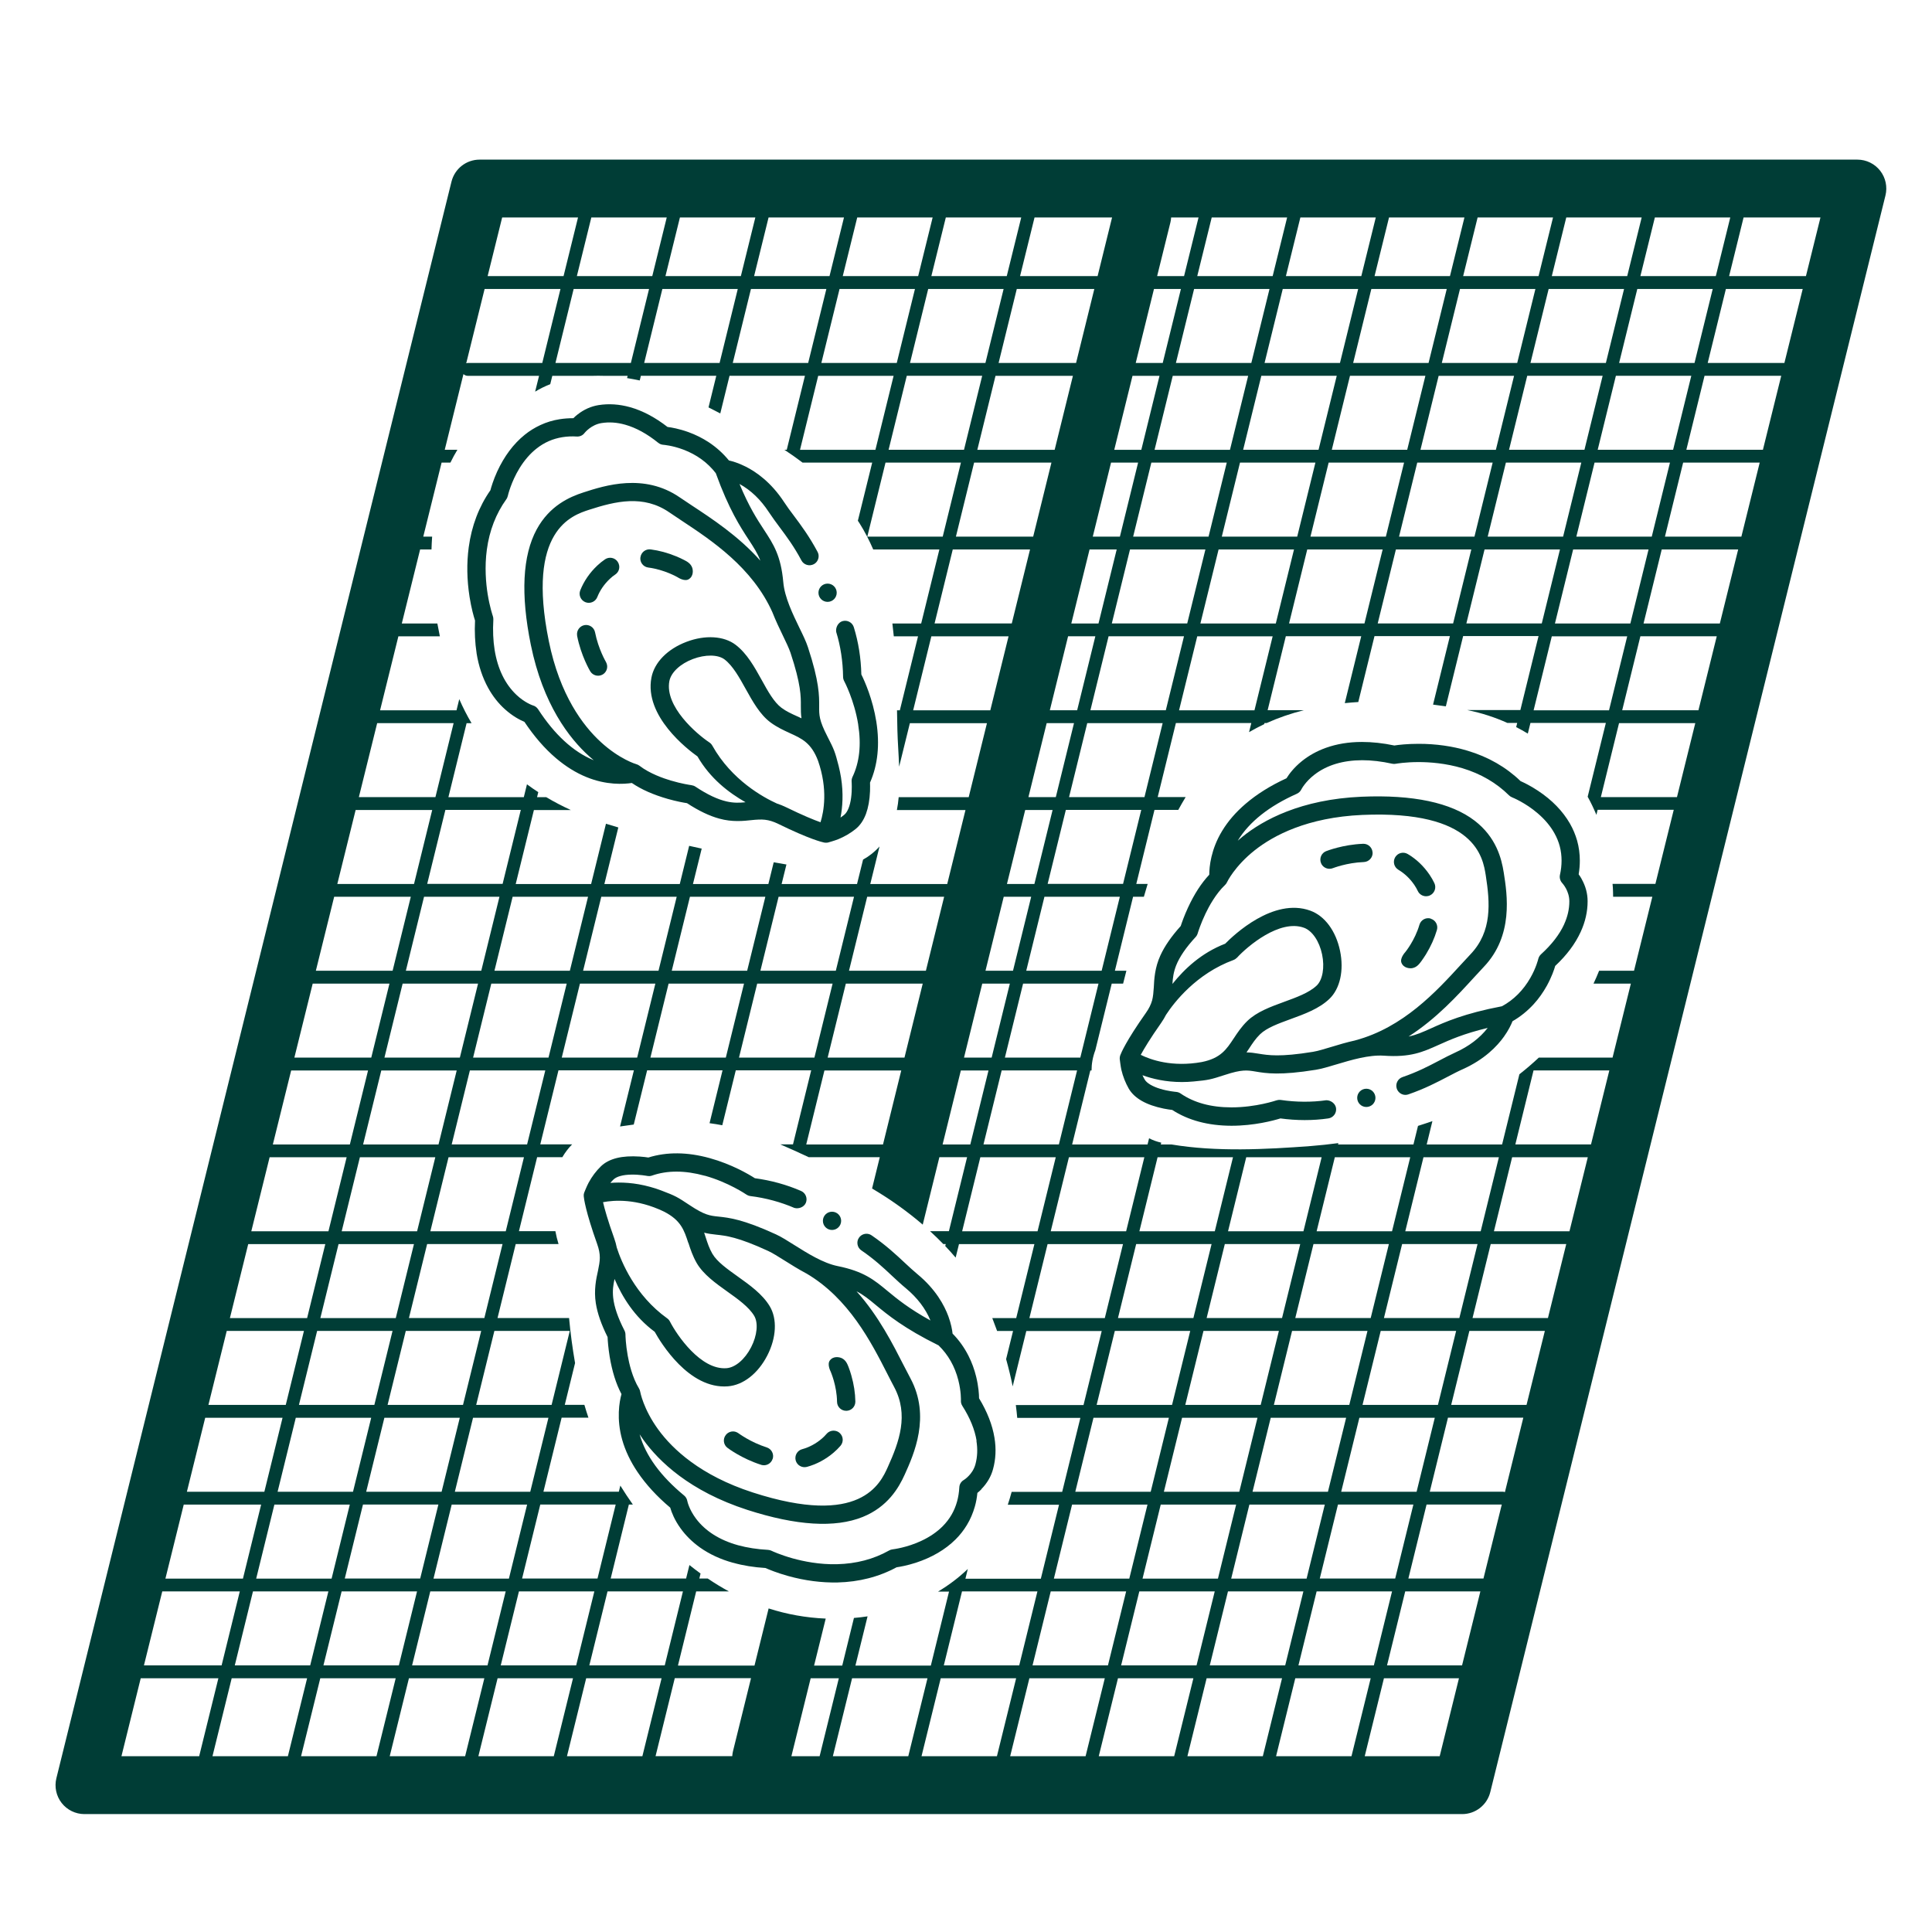
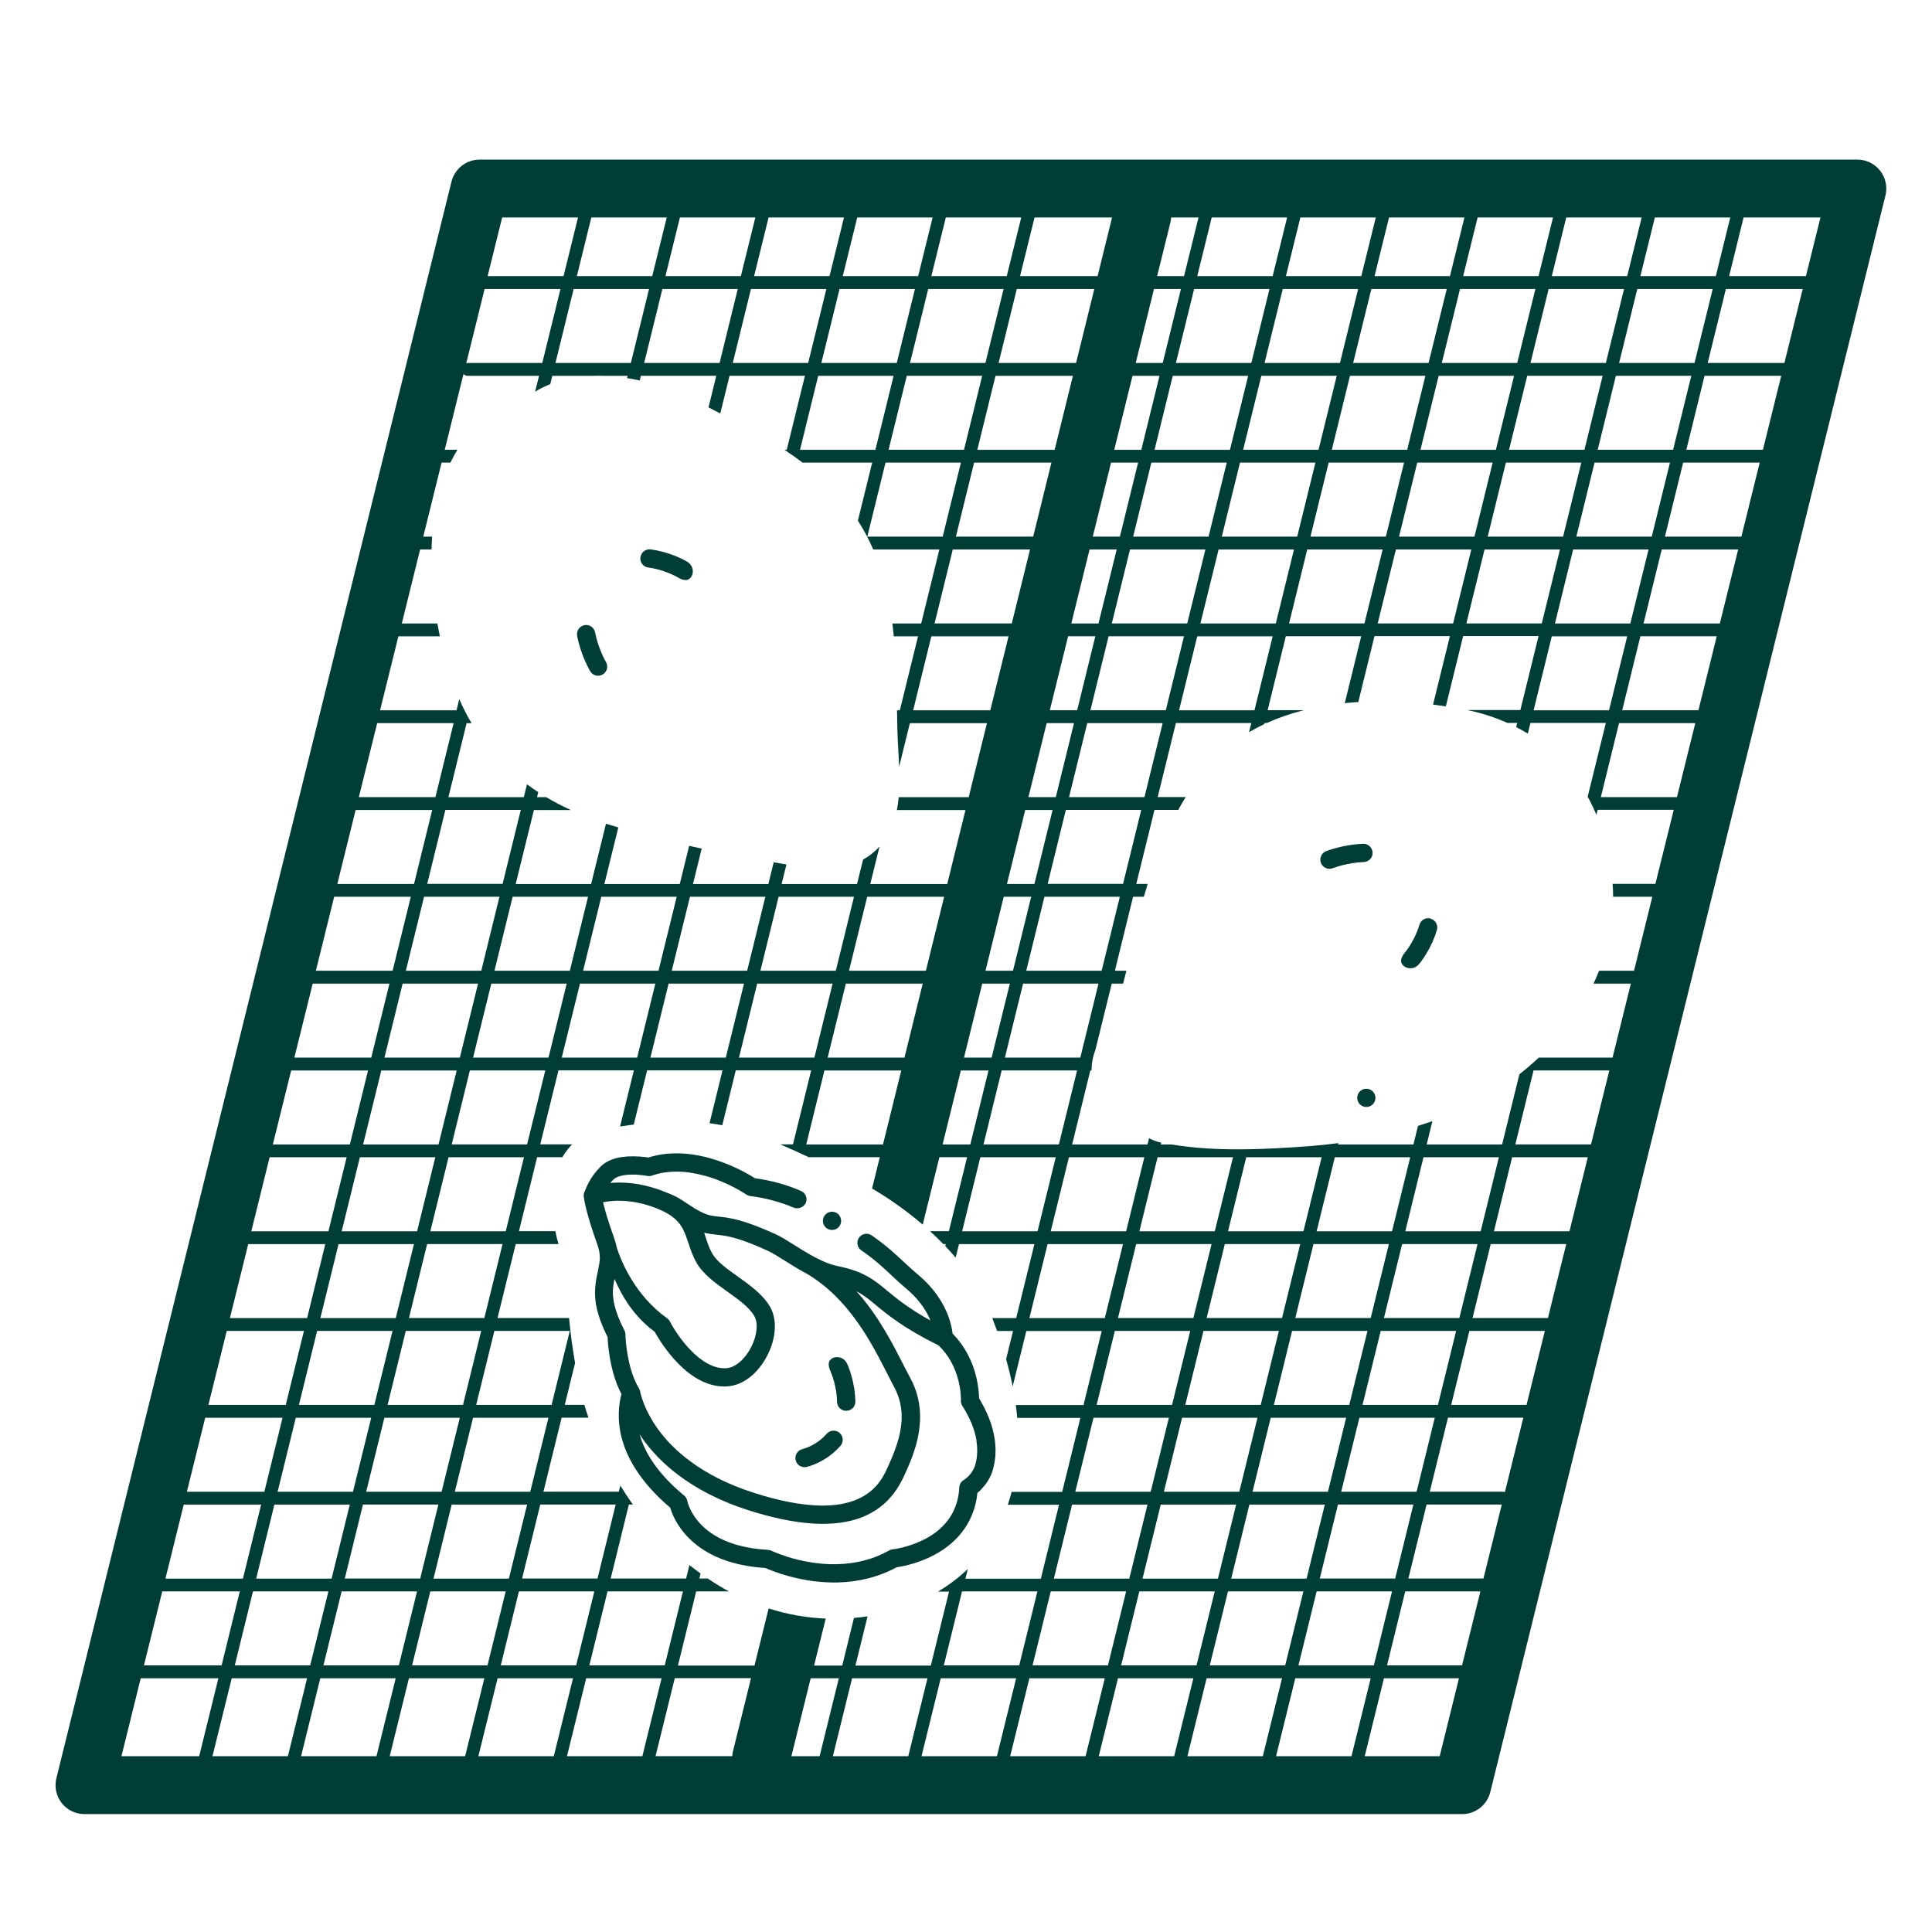
<svg xmlns="http://www.w3.org/2000/svg" id="Camada_1" data-name="Camada 1" viewBox="0 0 300.52 300.52">
  <defs>
    <style>      .cls-1 {        fill: #003d36;      }    </style>
  </defs>
  <g>
-     <path class="cls-1" d="M246.03,136.73c-.14-.26-.3-.5-.47-.73.12-.72.18-1.44.18-2.13,0-1.06-.14-2.1-.42-3.11-.26-.91-.63-1.8-1.11-2.64-1.12-1.95-2.79-3.68-4.99-5.13-1.19-.79-2.21-1.27-2.7-1.49-2.25-2.17-5.01-3.76-8.22-4.72-2.38-.72-4.96-1.08-7.65-1.08-1.79,0-3.12.16-3.76.26-1.76-.37-3.45-.55-5.03-.55h-.04c-2.02,0-3.9.31-5.6.92-1.39.5-2.64,1.2-3.71,2.06-1.25,1.01-1.99,2.01-2.4,2.67-2.47,1.13-4.61,2.47-6.36,3.97-1.51,1.29-2.74,2.71-3.65,4.22-1.74,2.86-2,5.56-2,6.81,0,.03,0,.01,0,0-1.24,1.32-2.33,3-3.32,5.14-.58,1.26-.95,2.32-1.12,2.84-1.46,1.63-2.5,3.12-3.16,4.57-.88,1.92-.97,3.71-1.03,5-.04.67-.11,1.44-.26,2-.19.66-.48,1.25-.95,1.92-3.14,4.45-3.89,6.3-4.01,6.63-.06.17-.09.36-.08.54,0,0,.13,1.13.25,1.68.25,1.07.65,2.07,1.17,2.98.45.75,1.11,1.37,2.04,1.9.92.52,2.03.9,3.38,1.18.56.11,1.04.18,1.33.21,2.51,1.63,5.61,2.45,9.21,2.46,3.55,0,6.51-.8,7.62-1.14,2.52.34,5.04.35,7.44,0,.78-.11,1.32-.83,1.21-1.61-.1-.7-.8-1.22-1.51-1.22-2.24.32-4.7.31-7.06-.04-.23-.03-.46-.01-.68.06,0,0,0,0-.02,0-.03.01-3.18,1.09-6.98,1.09h-.04c-3.16,0-5.82-.73-7.89-2.16-.21-.15-.47-.23-.72-.25-.01,0-1.21-.1-2.43-.47-.61-.18-1.14-.41-1.55-.65-.42-.25-.74-.53-.89-.81-.13-.22-.24-.44-.34-.66,1.53.56,3.6,1.06,6.14,1.06.59,0,1.2-.03,1.84-.09,0,0,0,0,0,0,2.32-.22,2.6-.29,4.85-1.02,2.65-.87,3.45-.74,4.77-.52,1.59.27,3.78.63,9.38-.28.91-.15,1.98-.47,3.21-.84,2.24-.67,5.03-1.51,7.36-1.35,4.14.29,6.05-.57,8.48-1.66,1.78-.8,3.91-1.76,7.67-2.66-1.23,1.58-2.92,2.87-5.03,3.82-.87.4-1.7.83-2.57,1.29-1.66.87-3.37,1.76-5.65,2.54-.36.12-.65.38-.82.72-.17.34-.19.73-.07,1.09.2.57.74.96,1.34.96.16,0,.31-.03.46-.08h0c2.55-.88,4.45-1.88,6.14-2.76.82-.43,1.6-.84,2.33-1.16,3.38-1.52,5.34-3.58,6.39-5.05.71-.99,1.12-1.86,1.34-2.41,1.22-.7,2.33-1.6,3.3-2.66.78-.85,1.46-1.82,2.04-2.86.74-1.35,1.14-2.51,1.3-3.08,1.79-1.67,3.12-3.45,3.96-5.29.72-1.56,1.08-3.17,1.08-4.77,0-1.2-.31-2.36-.93-3.46h0ZM191.91,161.51c-1.14,1.73-2.04,3.1-4.98,3.69-4.62.83-7.93-.35-9.49-1.12.51-.93,1.46-2.53,3.15-4.93,0-.01,0,.01,0,0,.3-.43.58-.89.79-1.31,1.25-1.91,4.69-6.38,10.48-8.51.21-.08.4-.21.56-.37,1.61-1.76,6.63-6.02,10.41-4.65,1.28.46,2.39,2.09,2.82,4.15.42,2.02.08,3.97-.85,4.85-1.17,1.11-3.14,1.83-5.04,2.52-2.11.77-4.28,1.56-5.75,2.99-.9.88-1.54,1.84-2.09,2.68h0ZM210.82,161.83s0,0,0,0c-1.32.29-2.6.67-3.74,1.02-1.09.33-2.12.64-2.85.76-5.14.84-6.97.53-8.45.29-.66-.11-1.25-.2-1.89-.2.14-.21.28-.41.41-.61.52-.8,1.02-1.55,1.7-2.21,1.04-1.01,2.84-1.66,4.75-2.36,2.17-.79,4.42-1.61,6.02-3.13,1.67-1.58,2.31-4.45,1.67-7.5-.65-3.09-2.38-5.43-4.63-6.24-5.73-2.08-11.92,3.8-13.23,5.14-3.73,1.44-6.35,3.94-8.21,6.26.06-.95.16-1.8.57-2.86.54-1.35,1.53-2.81,3.05-4.45.15-.16.26-.38.32-.59.04-.14.46-1.48,1.21-3.05.51-1.07,1.59-3.08,3.04-4.45.13-.12.24-.28.31-.44.01-.02,1.16-2.46,4.3-4.95,2.91-2.3,8.17-5.12,16.74-5.5,17.62-.76,18.76,6.63,19.2,9.41.66,4.25,1.02,8.7-2.37,12.26-.48.51-1,1.07-1.54,1.66-3.77,4.12-8.94,9.75-16.37,11.73h0ZM243.3,143.78c-.73,1.59-1.94,3.15-3.59,4.65-.22.2-.37.46-.44.75,0,.01-.32,1.35-1.22,2.92-1.11,1.94-2.6,3.43-4.42,4.42-5.88,1.12-8.87,2.46-11.06,3.45-1.27.57-2.27,1.02-3.47,1.26,4.36-2.79,7.67-6.45,10.19-9.2.54-.58,1.04-1.14,1.5-1.62,4.65-4.87,3.66-11.24,3.12-14.66-.35-2.25-1.2-5.54-4.54-8.1-3.67-2.81-9.59-4.06-17.58-3.72-9.44.41-15.3,3.61-18.54,6.23-.25.2-.49.4-.72.61,0-.01.01-.02.02-.03,1.78-2.91,4.86-5.35,9.17-7.27.31-.14.56-.38.71-.69h0c.03-.06.62-1.19,2.03-2.28,1.93-1.49,4.43-2.24,7.42-2.25,1.45,0,3.03.18,4.69.55.18.04.38.04.57,0h0c.06-.01,1.44-.26,3.52-.26h.01c1.66,0,4.19.17,6.82.96,2.85.86,5.28,2.28,7.23,4.21.14.14.3.24.49.32h0c.06.02,2.08.84,3.99,2.49,1.1.94,1.96,1.97,2.58,3.07.76,1.35,1.12,2.75,1.12,4.28,0,.71-.08,1.46-.25,2.21-.1.47.04.95.37,1.3,0,0,.3.33.58.85.23.44.51,1.14.51,1.97,0,1.21-.27,2.39-.82,3.59h0Z" />
    <path class="cls-1" d="M222.55,142.88c-.75-.22-1.54.21-1.76.97-.71,2.43-2.19,4.24-2.21,4.26,0,0-.86.92-.59,1.64.34.87,1.33.91,1.7.84.7-.13,1.09-.66,1.4-1.08.25-.34.49-.71.73-1.09.75-1.23,1.32-2.5,1.69-3.76.22-.75-.21-1.54-.97-1.76h0Z" />
-     <path class="cls-1" d="M217.51,135.29c.98.58,1.82,1.38,2.5,2.38.2.3.38.61.53.93.24.51.75.81,1.29.81.2,0,.41-.04.61-.14.71-.34,1.01-1.18.68-1.89-.21-.45-.47-.89-.75-1.31-.92-1.35-2.06-2.44-3.4-3.23-.68-.4-1.55-.18-1.95.5-.4.68-.18,1.55.5,1.95h0Z" />
    <path class="cls-1" d="M213.5,132.62c-.03-.77-.66-1.37-1.42-1.37-.02,0-.04,0-.05,0-3.15.12-5.65,1.11-5.76,1.15-.73.29-1.08,1.12-.79,1.85.22.56.76.89,1.32.89.18,0,.36-.03.53-.1.02,0,2.14-.85,4.81-.95.78-.03,1.4-.69,1.37-1.47h0Z" />
    <circle class="cls-1" cx="212.53" cy="170.77" r="1.42" />
  </g>
  <g>
-     <path class="cls-1" d="M89.84,64.47c-.23.18-.45.37-.65.58-.73,0-1.45.05-2.14.16-1.04.16-2.06.47-3,.91-.86.4-1.68.9-2.43,1.51-1.75,1.41-3.19,3.34-4.29,5.73-.59,1.3-.91,2.38-1.05,2.9-1.79,2.56-2.92,5.54-3.37,8.86-.33,2.47-.29,5.06.13,7.73.28,1.77.65,3.06.85,3.67-.09,1.79,0,3.5.24,5.05v.04c.32,1.99.93,3.81,1.8,5.39.71,1.29,1.6,2.42,2.62,3.33,1.19,1.07,2.3,1.65,3.02,1.95,1.51,2.26,3.16,4.17,4.92,5.66,1.51,1.28,3.11,2.28,4.75,2.94,3.1,1.27,5.8,1.1,7.04.91.03,0,.01,0,0,0,1.5,1.02,3.33,1.83,5.6,2.48,1.34.38,2.44.58,2.98.66,1.83,1.19,3.47,1.98,5.01,2.4,2.03.57,3.82.37,5.1.23.67-.07,1.44-.12,2.02-.05.68.08,1.31.28,2.04.63,4.89,2.4,6.84,2.85,7.18,2.92.18.03.37.03.55,0,0,0,1.09-.3,1.62-.52,1.02-.42,1.94-.96,2.76-1.63.67-.56,1.18-1.31,1.56-2.31.36-.99.57-2.14.63-3.52.02-.57.01-1.05,0-1.35,1.21-2.74,1.54-5.92.98-9.48-.56-3.51-1.81-6.3-2.33-7.34-.06-2.54-.45-5.03-1.17-7.35-.23-.75-1.03-1.17-1.78-.94-.67.21-1.07.99-.96,1.68.67,2.16,1.04,4.59,1.07,6.98,0,.23.06.45.17.66,0,0,0,0,.01.02.02.03,1.57,2.97,2.17,6.72v.04c.5,3.13.2,5.86-.89,8.14-.11.23-.15.5-.13.75,0,.01.09,1.21-.08,2.47-.08.63-.22,1.19-.4,1.64-.18.45-.41.81-.66,1.01-.2.16-.39.31-.59.44.31-1.59.48-3.72.08-6.23-.09-.58-.22-1.18-.37-1.8,0,0,0,0,0,0-.58-2.26-.69-2.52-1.77-4.63-1.28-2.49-1.27-3.29-1.26-4.63.01-1.62.03-3.83-1.75-9.22-.29-.88-.77-1.88-1.34-3.04-1.02-2.11-2.29-4.73-2.49-7.06-.37-4.13-1.52-5.89-2.98-8.12-1.07-1.63-2.35-3.59-3.83-7.16,1.76.96,3.29,2.43,4.56,4.37.53.8,1.08,1.55,1.67,2.34,1.12,1.5,2.27,3.05,3.4,5.18.18.34.48.58.84.69.36.11.75.07,1.08-.1.54-.28.83-.88.74-1.48-.02-.15-.08-.3-.15-.44h0c-1.27-2.38-2.55-4.11-3.69-5.63-.56-.74-1.08-1.44-1.52-2.12-2.03-3.1-4.38-4.72-5.99-5.52-1.09-.55-2.01-.82-2.59-.95-.89-1.09-1.95-2.05-3.15-2.84-.96-.63-2.02-1.16-3.15-1.57-1.45-.52-2.65-.73-3.25-.8-1.93-1.5-3.9-2.54-5.84-3.08-1.66-.46-3.3-.57-4.88-.32-1.18.19-2.28.68-3.27,1.46h0ZM122.82,114.02c1.89.85,3.38,1.53,4.43,4.33,1.54,4.43.9,7.88.38,9.55-1-.35-2.72-1.05-5.36-2.34-.01,0,.01,0,0,0-.47-.23-.97-.43-1.42-.57-2.08-.94-7.04-3.63-10.05-9.01-.11-.2-.27-.37-.45-.49-1.99-1.32-6.98-5.6-6.23-9.55.26-1.34,1.69-2.69,3.66-3.43,1.93-.73,3.91-.71,4.93.07,1.28.98,2.3,2.81,3.28,4.58,1.09,1.96,2.21,3.98,3.86,5.21,1.01.75,2.06,1.23,2.98,1.65h0ZM120.17,95.3s0,0,0,0c.5,1.26,1.07,2.46,1.59,3.53.5,1.03.96,2,1.2,2.7,1.64,4.94,1.62,6.8,1.61,8.3,0,.67,0,1.26.1,1.9-.23-.11-.45-.21-.67-.31-.87-.39-1.69-.76-2.45-1.33-1.16-.87-2.09-2.54-3.07-4.32-1.12-2.02-2.28-4.11-4.04-5.46-1.82-1.4-4.76-1.58-7.67-.47-2.95,1.12-4.99,3.2-5.44,5.56-1.15,5.99,5.63,11.17,7.16,12.26,2,3.46,4.88,5.65,7.48,7.13-.95.09-1.8.13-2.92-.12-1.42-.32-3.02-1.07-4.88-2.31-.18-.12-.41-.2-.63-.23-.15-.02-1.53-.22-3.2-.72-1.14-.34-3.29-1.08-4.87-2.3-.14-.11-.31-.19-.48-.24-.03,0-2.62-.76-5.56-3.47-2.73-2.51-6.35-7.26-8.06-15.67-3.52-17.28,3.6-19.57,6.28-20.44,4.09-1.32,8.43-2.38,12.48.42.58.4,1.21.82,1.88,1.26,4.66,3.08,11.04,7.3,14.16,14.32h0ZM97.24,66.06c1.68.47,3.42,1.42,5.15,2.82.23.19.51.29.81.31.01,0,1.38.1,3.08.74,2.1.79,3.79,2.03,5.06,3.67,2.03,5.63,3.83,8.38,5.14,10.38.76,1.17,1.36,2.08,1.79,3.23-3.44-3.87-7.58-6.56-10.69-8.61-.66-.44-1.29-.85-1.84-1.23-5.54-3.82-11.67-1.85-14.97-.78-2.17.7-5.28,2.06-7.29,5.76-2.2,4.06-2.51,10.1-.91,17.95,1.89,9.26,5.97,14.54,9.07,17.33.24.22.48.42.71.62-.01,0-.02,0-.03-.01-3.15-1.3-6.05-3.96-8.62-7.92-.19-.29-.47-.5-.8-.59h0c-.06-.02-1.27-.42-2.57-1.65-1.77-1.68-2.91-4.02-3.39-6.98-.23-1.44-.3-3.02-.2-4.72.01-.19-.02-.38-.08-.56h0c-.02-.06-.48-1.39-.81-3.44h0c-.26-1.65-.49-4.18-.12-6.9.4-2.95,1.42-5.58,3.02-7.81.12-.16.19-.34.24-.53h0c.01-.06.51-2.19,1.83-4.33.76-1.23,1.64-2.25,2.63-3.03,1.21-.96,2.54-1.54,4.05-1.78.7-.11,1.45-.15,2.22-.1.48.03.94-.18,1.22-.57,0,0,.28-.35.75-.7.4-.3,1.05-.69,1.87-.82,1.2-.19,2.4-.11,3.68.25h0Z" />
    <path class="cls-1" d="M99.61,86.69c-.1.78.45,1.49,1.23,1.59,2.51.32,4.54,1.5,4.56,1.51,0,0,1.04.71,1.71.32.81-.47.69-1.46.56-1.81-.24-.67-.82-.97-1.29-1.21-.37-.19-.77-.38-1.19-.55-1.33-.55-2.67-.91-3.98-1.08-.78-.1-1.49.45-1.59,1.23h0Z" />
-     <path class="cls-1" d="M92.91,92.87c.42-1.06,1.08-2.01,1.96-2.84.26-.25.55-.48.84-.67.47-.32.69-.87.6-1.4-.03-.2-.11-.4-.23-.58-.44-.65-1.33-.82-1.98-.37-.41.28-.81.6-1.18.95-1.19,1.12-2.08,2.42-2.66,3.86-.29.73.07,1.56.8,1.85.73.29,1.56-.07,1.85-.8h0Z" />
    <path class="cls-1" d="M90.9,97.24c-.75.15-1.25.87-1.13,1.62,0,.02,0,.04,0,.05.61,3.1,1.98,5.41,2.04,5.51.4.67,1.28.89,1.95.49.51-.31.76-.89.67-1.44-.03-.17-.09-.35-.18-.51-.01-.02-1.17-1.98-1.69-4.6-.15-.77-.9-1.27-1.67-1.12h0Z" />
-     <circle class="cls-1" cx="128.73" cy="92.2" r="1.42" />
  </g>
  <g>
    <path class="cls-1" d="M152.65,231.63c.88-.9,1.5-1.94,1.81-3.09.43-1.55.51-3.19.23-4.89-.32-1.99-1.13-4.06-2.4-6.15,0-.6-.08-1.82-.44-3.32-.28-1.16-.69-2.28-1.21-3.3-.65-1.28-1.48-2.44-2.47-3.44-.06-.59-.23-1.53-.65-2.68-.62-1.69-1.96-4.21-4.82-6.57-.62-.51-1.26-1.11-1.94-1.74-1.39-1.3-2.96-2.77-5.18-4.29h0c-.13-.09-.27-.16-.42-.2-.59-.16-1.21.07-1.55.57-.22.31-.29.69-.22,1.06.07.37.28.7.6.91,1.99,1.36,3.41,2.68,4.77,3.96.72.67,1.4,1.31,2.14,1.92,1.78,1.48,3.07,3.17,3.83,5.02-3.38-1.87-5.19-3.36-6.69-4.6-2.05-1.7-3.67-3.04-7.73-3.86-2.29-.46-4.75-2.02-6.73-3.26-1.09-.69-2.03-1.28-2.87-1.67-5.15-2.37-7.35-2.6-8.96-2.77-1.33-.14-2.13-.22-4.46-1.77-1.97-1.31-2.22-1.45-4.4-2.28,0,0,0,0,0,0-.6-.23-1.18-.42-1.75-.57-2.44-.68-4.58-.75-6.2-.62.15-.18.32-.37.5-.54.23-.22.61-.42,1.08-.54.46-.13,1.04-.2,1.67-.21,1.27-.03,2.45.2,2.47.2.25.05.52.04.76-.05,2.38-.83,5.13-.82,8.18.02h.04c3.66,1.02,6.41,2.9,6.44,2.92.02.01.02.01.02.01.19.13.41.21.64.24,2.37.29,4.74.94,6.82,1.84.68.19,1.49-.12,1.78-.77.31-.72-.02-1.56-.74-1.87-2.23-.97-4.66-1.64-7.18-1.98-.98-.63-3.61-2.18-7.04-3.13-3.47-.96-6.67-.98-9.53-.09-.3-.05-.77-.11-1.34-.15-1.38-.09-2.55-.02-3.57.23-1.03.26-1.84.68-2.47,1.29-.75.73-1.4,1.59-1.92,2.56-.27.5-.69,1.55-.69,1.56-.06.17-.08.36-.06.54.03.35.27,2.33,2.1,7.46.27.77.4,1.41.4,2.1,0,.59-.14,1.34-.28,2-.28,1.25-.67,3.01-.34,5.09.25,1.57.85,3.29,1.83,5.25.02.55.1,1.66.32,3.03.39,2.33.99,4.24,1.84,5.84,0-.01,0-.02,0,0-.34,1.21-.8,3.87.11,7.1.48,1.7,1.29,3.4,2.4,5.04,1.29,1.91,2.99,3.77,5.07,5.52.22.75.67,1.92,1.61,3.22.8,1.12,1.82,2.12,3.02,2.98,1.47,1.04,3.21,1.85,5.15,2.38h.03c1.52.43,3.2.7,5,.81.59.26,1.83.77,3.55,1.25,2.6.72,5.18,1.05,7.67,1,3.34-.08,6.43-.87,9.18-2.36.54-.08,1.64-.27,3-.71,2.5-.82,4.58-2.04,6.17-3.62.69-.68,1.28-1.44,1.77-2.25.54-.89.95-1.86,1.24-2.88.19-.67.32-1.38.39-2.11.22-.18.44-.37.64-.58h0ZM107.08,193.33c.31.97.67,2.06,1.3,3.15,1.04,1.77,2.93,3.12,4.75,4.42,1.65,1.17,3.35,2.39,4.18,3.77.66,1.1.47,3.07-.48,4.9-.96,1.87-2.46,3.15-3.82,3.25-4.01.31-7.71-5.13-8.8-7.25-.1-.2-.25-.38-.44-.51-5.01-3.59-7.13-8.82-7.83-10.99-.09-.47-.23-.98-.41-1.48,0-.01,0,.01,0,0-.99-2.76-1.49-4.56-1.73-5.59,1.72-.33,5.22-.58,9.45,1.45,2.67,1.35,3.17,2.91,3.81,4.88h0ZM125.39,198.06c6.63,3.88,10.11,10.69,12.65,15.67.37.72.71,1.4,1.04,2.01,2.32,4.34.79,8.53-.98,12.45-1.16,2.57-4.23,9.39-21.01,3.96-8.16-2.64-12.49-6.76-14.68-9.76-2.36-3.23-2.82-5.89-2.83-5.92-.03-.17-.09-.35-.19-.51-1.04-1.7-1.54-3.92-1.75-5.1-.31-1.71-.35-3.11-.35-3.26,0-.22-.06-.46-.16-.65-1.02-1.99-1.59-3.66-1.75-5.1-.12-1.14.01-1.98.21-2.91,1.18,2.74,3.04,5.85,6.25,8.22.91,1.64,5.3,8.96,11.38,8.48,2.39-.19,4.68-1.98,6.13-4.79,1.42-2.76,1.57-5.7.38-7.67-1.14-1.89-3.09-3.28-4.97-4.62-1.65-1.18-3.22-2.29-3.95-3.54-.48-.82-.76-1.68-1.05-2.58-.07-.23-.15-.47-.23-.7.62.16,1.21.24,1.88.31,1.49.16,3.34.35,8.07,2.53.67.31,1.58.88,2.55,1.49,1.01.64,2.14,1.34,3.33,1.98,0,0,0,0,0,0h0ZM151.88,224.11c.21,1.31.16,2.51-.16,3.68-.22.8-.67,1.4-1.02,1.76-.4.43-.78.66-.78.66-.42.24-.68.67-.7,1.15-.04.77-.16,1.51-.35,2.2-.41,1.48-1.14,2.73-2.22,3.83-.88.89-2,1.66-3.3,2.27-2.28,1.08-4.44,1.33-4.51,1.34h0c-.2.02-.38.08-.55.18-2.39,1.35-5.12,2.06-8.09,2.13-2.75.07-5.23-.45-6.83-.89h-.01c-2-.56-3.28-1.16-3.33-1.19h0c-.17-.09-.36-.13-.55-.15-1.7-.09-3.27-.34-4.67-.72-2.88-.8-5.09-2.2-6.55-4.14-1.07-1.43-1.34-2.67-1.35-2.74h0c-.06-.34-.23-.64-.5-.86-3.64-3-5.97-6.18-6.9-9.45,0-.01,0-.02,0-.04.17.25.34.51.53.78,2.43,3.39,7.22,8.04,16.21,10.95,7.62,2.46,13.65,2.83,17.94,1.1,3.9-1.58,5.6-4.52,6.54-6.6,1.42-3.15,4.07-9.03.89-14.96-.32-.59-.66-1.26-1.02-1.96-1.7-3.32-3.91-7.73-7.37-11.58,1.1.56,1.94,1.25,3.01,2.14,1.85,1.53,4.38,3.62,9.75,6.27,1.49,1.44,2.53,3.26,3.08,5.43.45,1.76.4,3.13.4,3.14-.02.3.06.59.22.84,1.2,1.88,1.94,3.71,2.22,5.44h0Z" />
    <path class="cls-1" d="M131.65,219.45c.79-.01,1.41-.66,1.4-1.44-.02-1.32-.23-2.69-.63-4.08-.12-.43-.26-.85-.41-1.24-.19-.49-.42-1.11-1.06-1.42-.34-.17-1.31-.4-1.87.35-.46.62.13,1.73.13,1.73,0,.02.96,2.17.99,4.7.01.79.66,1.41,1.44,1.4h0Z" />
    <path class="cls-1" d="M124.77,225.42c-.76.21-1.2.99-1,1.75.21.76.99,1.2,1.75,1,1.5-.41,2.89-1.15,4.14-2.21.39-.33.75-.69,1.08-1.07.51-.6.45-1.49-.15-2.01-.16-.14-.35-.24-.55-.29-.51-.14-1.09.01-1.46.44-.23.27-.48.52-.76.76-.92.78-1.95,1.33-3.04,1.63h0Z" />
-     <path class="cls-1" d="M120.19,226.93c.24-.75-.18-1.55-.93-1.79-2.54-.81-4.36-2.18-4.38-2.19-.15-.11-.31-.19-.48-.24-.54-.15-1.15.03-1.51.51-.48.62-.36,1.52.27,1.99.09.07,2.24,1.69,5.24,2.64.02,0,.03.01.05.02.73.2,1.5-.21,1.73-.94h0Z" />
+     <path class="cls-1" d="M120.19,226.93h0Z" />
    <circle class="cls-1" cx="129.42" cy="189.9" r="1.42" />
  </g>
  <path class="cls-1" d="M292.46,26.56c-.85-1.09-2.16-1.73-3.54-1.73H74.6c-2.07,0-3.87,1.41-4.37,3.42L8.77,276.6c-.33,1.34-.03,2.76.82,3.85.85,1.09,2.16,1.73,3.54,1.73h214.31c2.07,0,3.87-1.41,4.37-3.42l61.47-248.35c.33-1.34.03-2.76-.82-3.85ZM269.14,33.83l-2.25,9.12h-11.73l2.25-9.12h11.73ZM163.44,247.54h11.73l-2.83,11.51h-11.73l2.83-11.51ZM158.54,259.05h-11.73l2.83-11.51h11.73l-2.83,11.51ZM116.22,151h-11.73l2.83-11.51h11.73l-2.83,11.51ZM121.11,139.49h11.73l-2.83,11.51h-11.73l2.83-11.51ZM102.43,151h-11.73l2.83-11.51h11.73l-2.83,11.51ZM88.64,151h-11.73l2.83-11.51h11.73l-2.83,11.51ZM78.18,137.49h-11.73l2.83-11.51h11.73l-2.83,11.51ZM77.69,139.49l-2.83,11.51h-11.73l2.83-11.51h11.73ZM74.36,153l-2.83,11.51h-11.73l2.83-11.51h11.73ZM71.04,166.51l-2.83,11.51h-11.73l2.83-11.51h11.73ZM67.71,180.01l-2.83,11.51h-11.73l2.83-11.51h11.73ZM64.39,193.52l-2.83,11.51h-11.73l2.83-11.51h11.73ZM70.26,234.04h11.73l-2.83,11.51h-11.73l2.83-11.51ZM65.36,245.54h-11.73l2.83-11.51h11.73l-2.83,11.51ZM68.69,232.04h-11.73l2.83-11.51h11.73l-2.83,11.51ZM60.29,218.53l2.83-11.51h11.73l-2.83,11.51h-11.73ZM61.06,207.02l-2.83,11.51h-11.73l2.83-11.51h11.73ZM57.74,220.53l-2.83,11.51h-11.73l2.83-11.51h11.73ZM54.41,234.04l-2.83,11.51h-11.73l2.83-11.51h11.73ZM51.08,247.54l-2.83,11.51h-11.73l2.83-11.51h11.73ZM53.14,247.54h11.73l-2.83,11.51h-11.73l2.83-11.51ZM66.93,247.54h11.73l-2.83,11.51h-11.73l2.83-11.51ZM80.72,247.54h11.73l-2.83,11.51h-11.73l2.83-11.51ZM94.5,247.54h11.73l-2.83,11.51h-11.73l2.83-11.51ZM92.94,245.54h-11.73l2.83-11.51h11.73l-2.83,11.51ZM82.48,232.04h-11.73l2.83-11.51h11.73l-2.83,11.51ZM74.07,218.53l2.83-11.51h11.73l-2.83,11.51h-11.73ZM75.34,205.02h-11.73l2.83-11.51h11.73l-2.83,11.51ZM66.94,191.52l2.83-11.51h11.73l-2.83,11.51h-11.73ZM70.26,178.01l2.83-11.51h11.73l-2.83,11.51h-11.73ZM73.59,164.51l2.83-11.51h11.73l-2.83,11.51h-11.73ZM90.21,153h11.73l-2.83,11.51h-11.73l2.83-11.51ZM104,153h11.73l-2.83,11.51h-11.73l2.83-11.51ZM117.78,153h11.73l-2.83,11.51h-11.73l2.83-11.51ZM128.24,166.51h11.95l-2.84,11.51h-11.94l2.83-11.51ZM128.74,164.51l2.83-11.51h11.96l-2.84,11.51h-11.95ZM132.06,151l2.83-11.51h11.97l-2.84,11.51h-11.96ZM149.46,166.51h4.3l-2.83,11.51h-4.31l2.84-11.51ZM103.03,44.95h11.73l-2.83,11.51h-11.73l2.83-11.51ZM98.13,56.46h-11.73l2.83-11.51h11.73l-2.83,11.51ZM116.81,44.95h11.73l-2.83,11.51h-11.73l2.83-11.51ZM218.89,69.96h-11.73l2.83-11.51h11.73l-2.83,11.51ZM223.78,58.46h11.73l-2.83,11.51h-11.73l2.83-11.51ZM205.1,69.96h-11.73l2.83-11.51h11.73l-2.83,11.51ZM204.61,71.96l-2.83,11.51h-11.73l2.83-11.51h11.73ZM206.67,71.96h11.73l-2.83,11.51h-11.73l2.83-11.51ZM220.45,71.96h11.73l-2.83,11.51h-11.73l2.83-11.51ZM234.24,71.96h11.73l-2.83,11.51h-11.73l2.83-11.51ZM234.73,69.96l2.83-11.51h11.73l-2.83,11.51h-11.73ZM238.06,56.46l2.83-11.51h11.73l-2.83,11.51h-11.73ZM236,56.46h-11.73l2.83-11.51h11.73l-2.83,11.51ZM222.21,56.46h-11.73l2.83-11.51h11.73l-2.83,11.51ZM208.43,56.46h-11.73l2.83-11.51h11.73l-2.83,11.51ZM194.64,56.46h-11.73l2.83-11.51h11.73l-2.83,11.51ZM194.15,58.46l-2.83,11.51h-11.73l2.83-11.51h11.73ZM190.82,71.96l-2.83,11.51h-11.73l2.83-11.51h11.73ZM159.97,123.99l2.84-11.51h4.25l-2.83,11.51h-4.26ZM163.73,125.99l-2.83,11.51h-4.27l2.84-11.51h4.26ZM149.95,69.96h-11.73l2.83-11.51h11.73l-2.83,11.51ZM154.85,58.46h12.04l-2.84,11.51h-12.03l2.83-11.51ZM151.52,71.96h12.03l-2.84,11.51h-12.02l2.83-11.51ZM163.3,110.48l2.84-11.51h4.24l-2.83,11.51h-4.25ZM166.64,96.98l2.84-11.51h4.22l-2.83,11.51h-4.24ZM175.77,85.47h11.73l-2.83,11.51h-11.73l2.83-11.51ZM174.2,83.47h-4.22l2.84-11.51h4.21l-2.83,11.51ZM167.38,56.46h-12.05l2.83-11.51h12.06l-2.84,11.51ZM153.28,56.46h-11.73l2.83-11.51h11.73l-2.83,11.51ZM139.49,56.46h-11.73l2.83-11.51h11.73l-2.83,11.51ZM127.27,58.46h11.73l-2.83,11.51h-11.73l2.83-11.51ZM137.74,71.96h11.73l-2.83,11.51h-11.73l2.83-11.51ZM148.2,85.47h12.02l-2.84,11.51h-12.01l2.83-11.51ZM156.88,98.98l-2.84,11.51h-12l2.83-11.51h12.01ZM156.13,139.49h4.27l-2.83,11.51h-4.28l2.84-11.51ZM157.08,153l-2.83,11.51h-4.3l2.84-11.51h4.29ZM152.49,180.01h11.73l-2.83,11.51h-11.73l2.83-11.51ZM162.95,193.52h11.73l-2.83,11.51h-11.73l2.83-11.51ZM195.6,220.53l-2.83,11.51h-11.73l2.83-11.51h11.73ZM184.37,218.53l2.83-11.51h11.73l-2.83,11.51h-11.73ZM192.28,234.04l-2.83,11.51h-11.73l2.83-11.51h11.73ZM194.34,234.04h11.73l-2.83,11.51h-11.73l2.83-11.51ZM194.83,232.04l2.83-11.51h11.73l-2.83,11.51h-11.73ZM198.15,218.53l2.83-11.51h11.73l-2.83,11.51h-11.73ZM201.48,205.02l2.83-11.51h11.73l-2.83,11.51h-11.73ZM199.42,205.02h-11.73l2.83-11.51h11.73l-2.83,11.51ZM185.63,205.02h-11.73l2.83-11.51h11.73l-2.83,11.51ZM173.41,207.02h11.73l-2.83,11.51h-11.73l2.83-11.51ZM181.82,220.53l-2.83,11.51h-11.73l2.83-11.51h11.73ZM178.49,234.04l-2.83,11.51h-11.73l2.83-11.51h11.73ZM177.22,247.54h11.73l-2.83,11.51h-11.73l2.83-11.51ZM191.01,247.54h11.73l-2.83,11.51h-11.73l2.83-11.51ZM204.8,247.54h11.73l-2.83,11.51h-11.73l2.83-11.51ZM205.29,245.54l2.83-11.51h11.73l-2.83,11.51h-11.73ZM208.62,232.04l2.83-11.51h11.73l-2.83,11.51h-11.73ZM211.94,218.53l2.83-11.51h11.73l-2.83,11.51h-11.73ZM215.27,205.02l2.83-11.51h11.73l-2.83,11.51h-11.73ZM218.59,191.52l2.83-11.51h11.73l-2.83,11.51h-11.73ZM216.53,191.52h-11.73l2.83-11.51h11.73l-2.83,11.51ZM202.75,191.52h-11.73l2.83-11.51h11.73l-2.83,11.51ZM188.96,191.52h-11.73l2.83-11.51h11.73l-2.83,11.51ZM175.17,191.52h-11.73l2.83-11.51h11.73l-2.83,11.51ZM164.71,178.01h-11.73l2.83-11.51h11.73l-2.83,11.51ZM156.31,164.51l2.83-11.51h11.73l-2.83,11.51h-11.73ZM159.63,151l2.83-11.51h11.73l-2.83,11.51h-11.73ZM162.96,137.49l2.83-11.51h11.73l-2.83,11.51h-11.73ZM166.29,123.99l2.83-11.51h11.73l-2.83,11.51h-11.73ZM169.61,110.48l2.83-11.51h11.73l-2.83,11.51h-11.73ZM186.23,98.98h11.73l-2.83,11.51h-11.73l2.83-11.51ZM186.72,96.98l2.83-11.51h11.73l-2.83,11.51h-11.73ZM203.34,85.47h11.73l-2.83,11.51h-11.73l2.83-11.51ZM217.13,85.47h11.73l-2.83,11.51h-11.73l2.83-11.51ZM230.92,85.47h11.73l-2.83,11.51h-11.73l2.83-11.51ZM241.38,98.98h11.73l-2.83,11.51h-11.73l2.83-11.51ZM241.87,96.98l2.83-11.51h11.73l-2.83,11.51h-11.73ZM245.2,83.47l2.83-11.51h11.73l-2.83,11.51h-11.73ZM248.52,69.96l2.83-11.51h11.73l-2.83,11.51h-11.73ZM251.85,56.46l2.83-11.51h11.73l-2.83,11.51h-11.73ZM255.36,33.83l-2.25,9.12h-11.73l2.25-9.12h11.73ZM241.57,33.83l-2.25,9.12h-11.73l2.25-9.12h11.73ZM227.79,33.83l-2.25,9.12h-11.73l2.25-9.12h11.73ZM214,33.83l-2.25,9.12h-11.73l2.25-9.12h11.73ZM200.21,33.83l-2.25,9.12h-11.73l2.25-9.12h11.73ZM182.06,34.58c.06-.25.09-.5.11-.75h4.26l-2.25,9.12h-4.19l2.07-8.37ZM179.5,44.95h4.19l-2.83,11.51h-4.2l2.84-11.51ZM176.16,58.46h4.2l-2.83,11.51h-4.21l2.84-11.51ZM172.98,33.83l-2.25,9.12h-12.06l2.25-9.12h12.07ZM158.85,33.83l-2.25,9.12h-11.73l2.25-9.12h11.73ZM145.07,33.83l-2.25,9.12h-11.73l2.25-9.12h11.73ZM131.28,33.83l-2.25,9.12h-11.73l2.25-9.12h11.73ZM117.49,33.83l-2.25,9.12h-11.73l2.25-9.12h11.73ZM103.71,33.83l-2.25,9.12h-11.73l2.25-9.12h11.73ZM78.12,33.83h11.79l-2.25,9.12h-11.81l2.26-9.12ZM75.37,44.95h11.81l-2.83,11.51h-11.58c-.09,0-.17.03-.25.05l2.86-11.56ZM62,98.98h6.42c-.14-.66-.27-1.33-.39-2h-5.53l2.85-11.51h1.77c.02-.67.05-1.34.1-2h-1.38l2.85-11.51h1.37c.33-.69.7-1.35,1.09-2h-1.97l2.91-11.77c.18.16.41.27.67.27h11.09l-.61,2.46c.75-.46,1.53-.84,2.35-1.16l.32-1.3h6.23c.61-.02,1.22-.02,1.83,0h3.66l-.09.35c.66.11,1.32.23,1.97.37l.18-.73h11.73l-1.21,4.92c.61.31,1.22.63,1.83.94l1.44-5.86h11.73l-2.83,11.51h-.37c.97.64,1.91,1.3,2.83,2h10.83l-2.23,9.04c.08.12.17.24.24.36.84,1.33,1.54,2.7,2.15,4.11h10.29l-2.83,11.51h-4.48c.08.66.15,1.33.22,2h3.77l-2.83,11.51h-.44c.02,1.03.04,2.07.06,3.09.04,1.74.2,3.69.27,5.68l1.67-6.77h11.99l-2.84,11.51h-10.89c-.06.68-.15,1.35-.28,2h10.67l-2.84,11.51h-11.97l1.44-5.84c-.76.85-1.62,1.52-2.56,2.04l-.94,3.8h-11.73l.75-3.04c-.66-.11-1.32-.22-1.98-.34l-.83,3.38h-11.73l1.36-5.51c-.65-.14-1.3-.29-1.95-.43l-1.46,5.94h-11.73l2.17-8.8c-.59-.18-1.18-.35-1.76-.53-.05-.02-.1-.04-.16-.05l-2.31,9.38h-11.73l2.83-11.51h5.74c-1.32-.61-2.6-1.27-3.82-2h-1.43l.19-.78c-.6-.39-1.19-.79-1.76-1.22l-.49,2h-11.73l2.83-11.51h.77c-.7-1.18-1.34-2.43-1.91-3.74l-.43,1.74h-11.89l2.85-11.51ZM58.66,112.48h11.9l-2.83,11.51h-11.91l2.85-11.51ZM55.32,125.99h11.91l-2.83,11.51h-11.93l2.85-11.51ZM51.97,139.49h11.93l-2.83,11.51h-11.94l2.85-11.51ZM48.63,153h11.95l-2.83,11.51h-11.96l2.85-11.51ZM45.29,166.51h11.96l-2.83,11.51h-11.98l2.85-11.51ZM41.94,180.01h11.98l-2.83,11.51h-12l2.85-11.51ZM38.6,193.52h12l-2.83,11.51h-12.01l2.85-11.51ZM35.26,207.02h12.02l-2.83,11.51h-12.03l2.85-11.51ZM31.92,220.53h12.03l-2.83,11.51h-12.05l2.85-11.51ZM28.57,234.04h12.05l-2.83,11.51h-12.06l2.85-11.51ZM25.23,247.54h12.07l-2.83,11.51h-12.08l2.85-11.51ZM18.89,273.18l3-12.13h12.08l-2.99,12.13h-12.1ZM33.05,273.18l2.99-12.13h11.73l-2.99,12.13h-11.73ZM46.83,273.18l2.99-12.13h11.73l-2.99,12.13h-11.73ZM60.62,273.18l2.99-12.13h11.73l-2.99,12.13h-11.73ZM74.41,273.18l2.99-12.13h11.73l-2.99,12.13h-11.73ZM88.19,273.18l2.99-12.13h11.73l-2.99,12.13h-11.73ZM114.01,272.42c-.06.25-.09.5-.11.75h-11.93l2.99-12.13h11.86l-2.81,11.38ZM105.46,259.05l2.83-11.51h5.09c-1.13-.61-2.22-1.28-3.29-2h-1.31l.19-.78c-.59-.43-1.17-.87-1.73-1.32l-.52,2.1h-11.73l2.83-11.51h.62c-.68-.96-1.33-1.95-1.95-2.95l-.23.95h-11.73l2.83-11.51h4.17c-.23-.66-.43-1.33-.63-2h-3.05l1.6-6.5c-.4-2.32-.72-4.66-.93-7h-11.13l2.83-11.51h6.66c-.2-.67-.37-1.33-.49-2h-5.67l2.83-11.51h3.92c.43-.73.94-1.41,1.53-2h-4.96l2.83-11.51h11.73l-2.15,8.73c.71-.11,1.42-.21,2.13-.3l2.08-8.43h11.73l-2.02,8.22c.67.08,1.32.2,1.98.32l2.1-8.54h11.73l-2.83,11.51h-1.98c1.49.64,2.98,1.32,4.43,2h11.05l-1.2,4.87c2.75,1.62,5.42,3.51,7.88,5.62l2.59-10.49h4.31l-2.83,11.51h-2.93c.71.65,1.4,1.31,2.06,2h.38l-.08.31c.56.59,1.1,1.18,1.62,1.8l.52-2.1h11.73l-2.83,11.51h-3.72c.26.66.51,1.33.75,2h2.48l-1.08,4.38c.39,1.4.74,2.82,1.02,4.24l2.12-8.61h11.73l-2.83,11.51h-10.53c.09.67.16,1.33.22,2h9.82l-2.83,11.51h-7.86c-.18.67-.38,1.34-.6,2h7.97l-2.83,11.51h-11.73l.37-1.52c-1.4,1.35-2.96,2.52-4.63,3.52h1.71l-2.83,11.51h-11.73l1.89-7.66c-.7.11-1.41.19-2.12.25l-1.82,7.41h-4.38l1.81-7.31c-3.08-.13-6.05-.67-8.88-1.58l-2.2,8.89h-11.86ZM123.1,273.18l3-12.13h4.38l-2.99,12.13h-4.4ZM129.55,273.18l2.99-12.13h11.73l-2.99,12.13h-11.73ZM143.34,273.18l2.99-12.13h11.73l-2.99,12.13h-11.73ZM157.13,273.18l2.99-12.13h11.73l-2.99,12.13h-11.73ZM170.91,273.18l2.99-12.13h11.73l-2.99,12.13h-11.73ZM184.7,273.18l2.99-12.13h11.73l-2.99,12.13h-11.73ZM198.49,273.18l2.99-12.13h11.73l-2.99,12.13h-11.73ZM223.93,273.18h-11.65l2.99-12.13h11.67l-3,12.13ZM227.42,259.05h-11.67l2.83-11.51h11.69l-2.85,11.51ZM230.76,245.54h-11.69l2.83-11.51h11.7l-2.85,11.51ZM234.09,232.1c-.1-.04-.21-.07-.33-.07h-11.36l2.83-11.51h11.72l-2.86,11.57ZM237.45,218.53h-11.72l2.83-11.51h11.74l-2.85,11.51ZM240.79,205.02h-11.74l2.83-11.51h11.75l-2.85,11.51ZM244.14,191.52h-11.76l2.83-11.51h11.77l-2.85,11.51ZM247.48,178.01h-11.77l2.83-11.51h11.79l-2.85,11.51ZM257.51,137.49h-6.68c.01.2.04.39.05.6.02.47.04.94.04,1.4h6.1l-2.85,11.51h-5.43c-.27.68-.56,1.34-.87,2h5.81l-2.85,11.51h-11.47c-.97.91-1.97,1.77-3.02,2.59l-2.69,10.92h-11.73l.89-3.63c-.74.26-1.49.5-2.24.74l-.71,2.89h-11.73l.05-.21c-1.45.19-2.9.35-4.34.46-6.95.52-14.65.92-21.61-.25h-1.67l.07-.28c-.67-.15-1.3-.38-1.89-.68l-.24.96h-11.73l2.83-11.51h.19c0-1.02.18-2.08.59-3.16l2.55-10.35h1.77c.18-.66.35-1.33.51-2h-1.79l2.83-11.51h1.68c.19-.67.38-1.33.59-2h-1.77l2.83-11.51h3.7c.37-.67.75-1.35,1.15-2h-4.35l2.83-11.51h11.73l-.35,1.41c.77-.45,1.56-.86,2.36-1.24l.04-.17h.33c1.85-.83,3.79-1.5,5.8-2h-5.64l2.83-11.51h11.73l-2.56,10.41c.7-.07,1.4-.13,2.1-.17l2.52-10.25h11.73l-2.62,10.65c.67.08,1.33.17,1.99.27l2.69-10.93h11.73l-2.83,11.51h-8.25c2.23.45,4.3,1.13,6.23,2h1.53l-.16.65c.62.32,1.23.65,1.81,1.01l.41-1.66h11.73l-2.83,11.48c.51.91.95,1.85,1.36,2.82l.19-.79h11.84l-2.85,11.51ZM260.85,123.99h-11.84l2.83-11.51h11.86l-2.85,11.51ZM264.19,110.48h-11.86l2.83-11.51h11.88l-2.85,11.51ZM267.53,96.98h-11.88l2.83-11.51h11.89l-2.85,11.51ZM270.88,83.47h-11.9l2.83-11.51h11.91l-2.85,11.51ZM274.22,69.96h-11.91l2.83-11.51h11.93l-2.85,11.51ZM277.56,56.46h-11.93l2.83-11.51h11.95l-2.85,11.51ZM280.91,42.95h-11.95l2.25-9.12h11.96l-2.26,9.12Z" />
</svg>